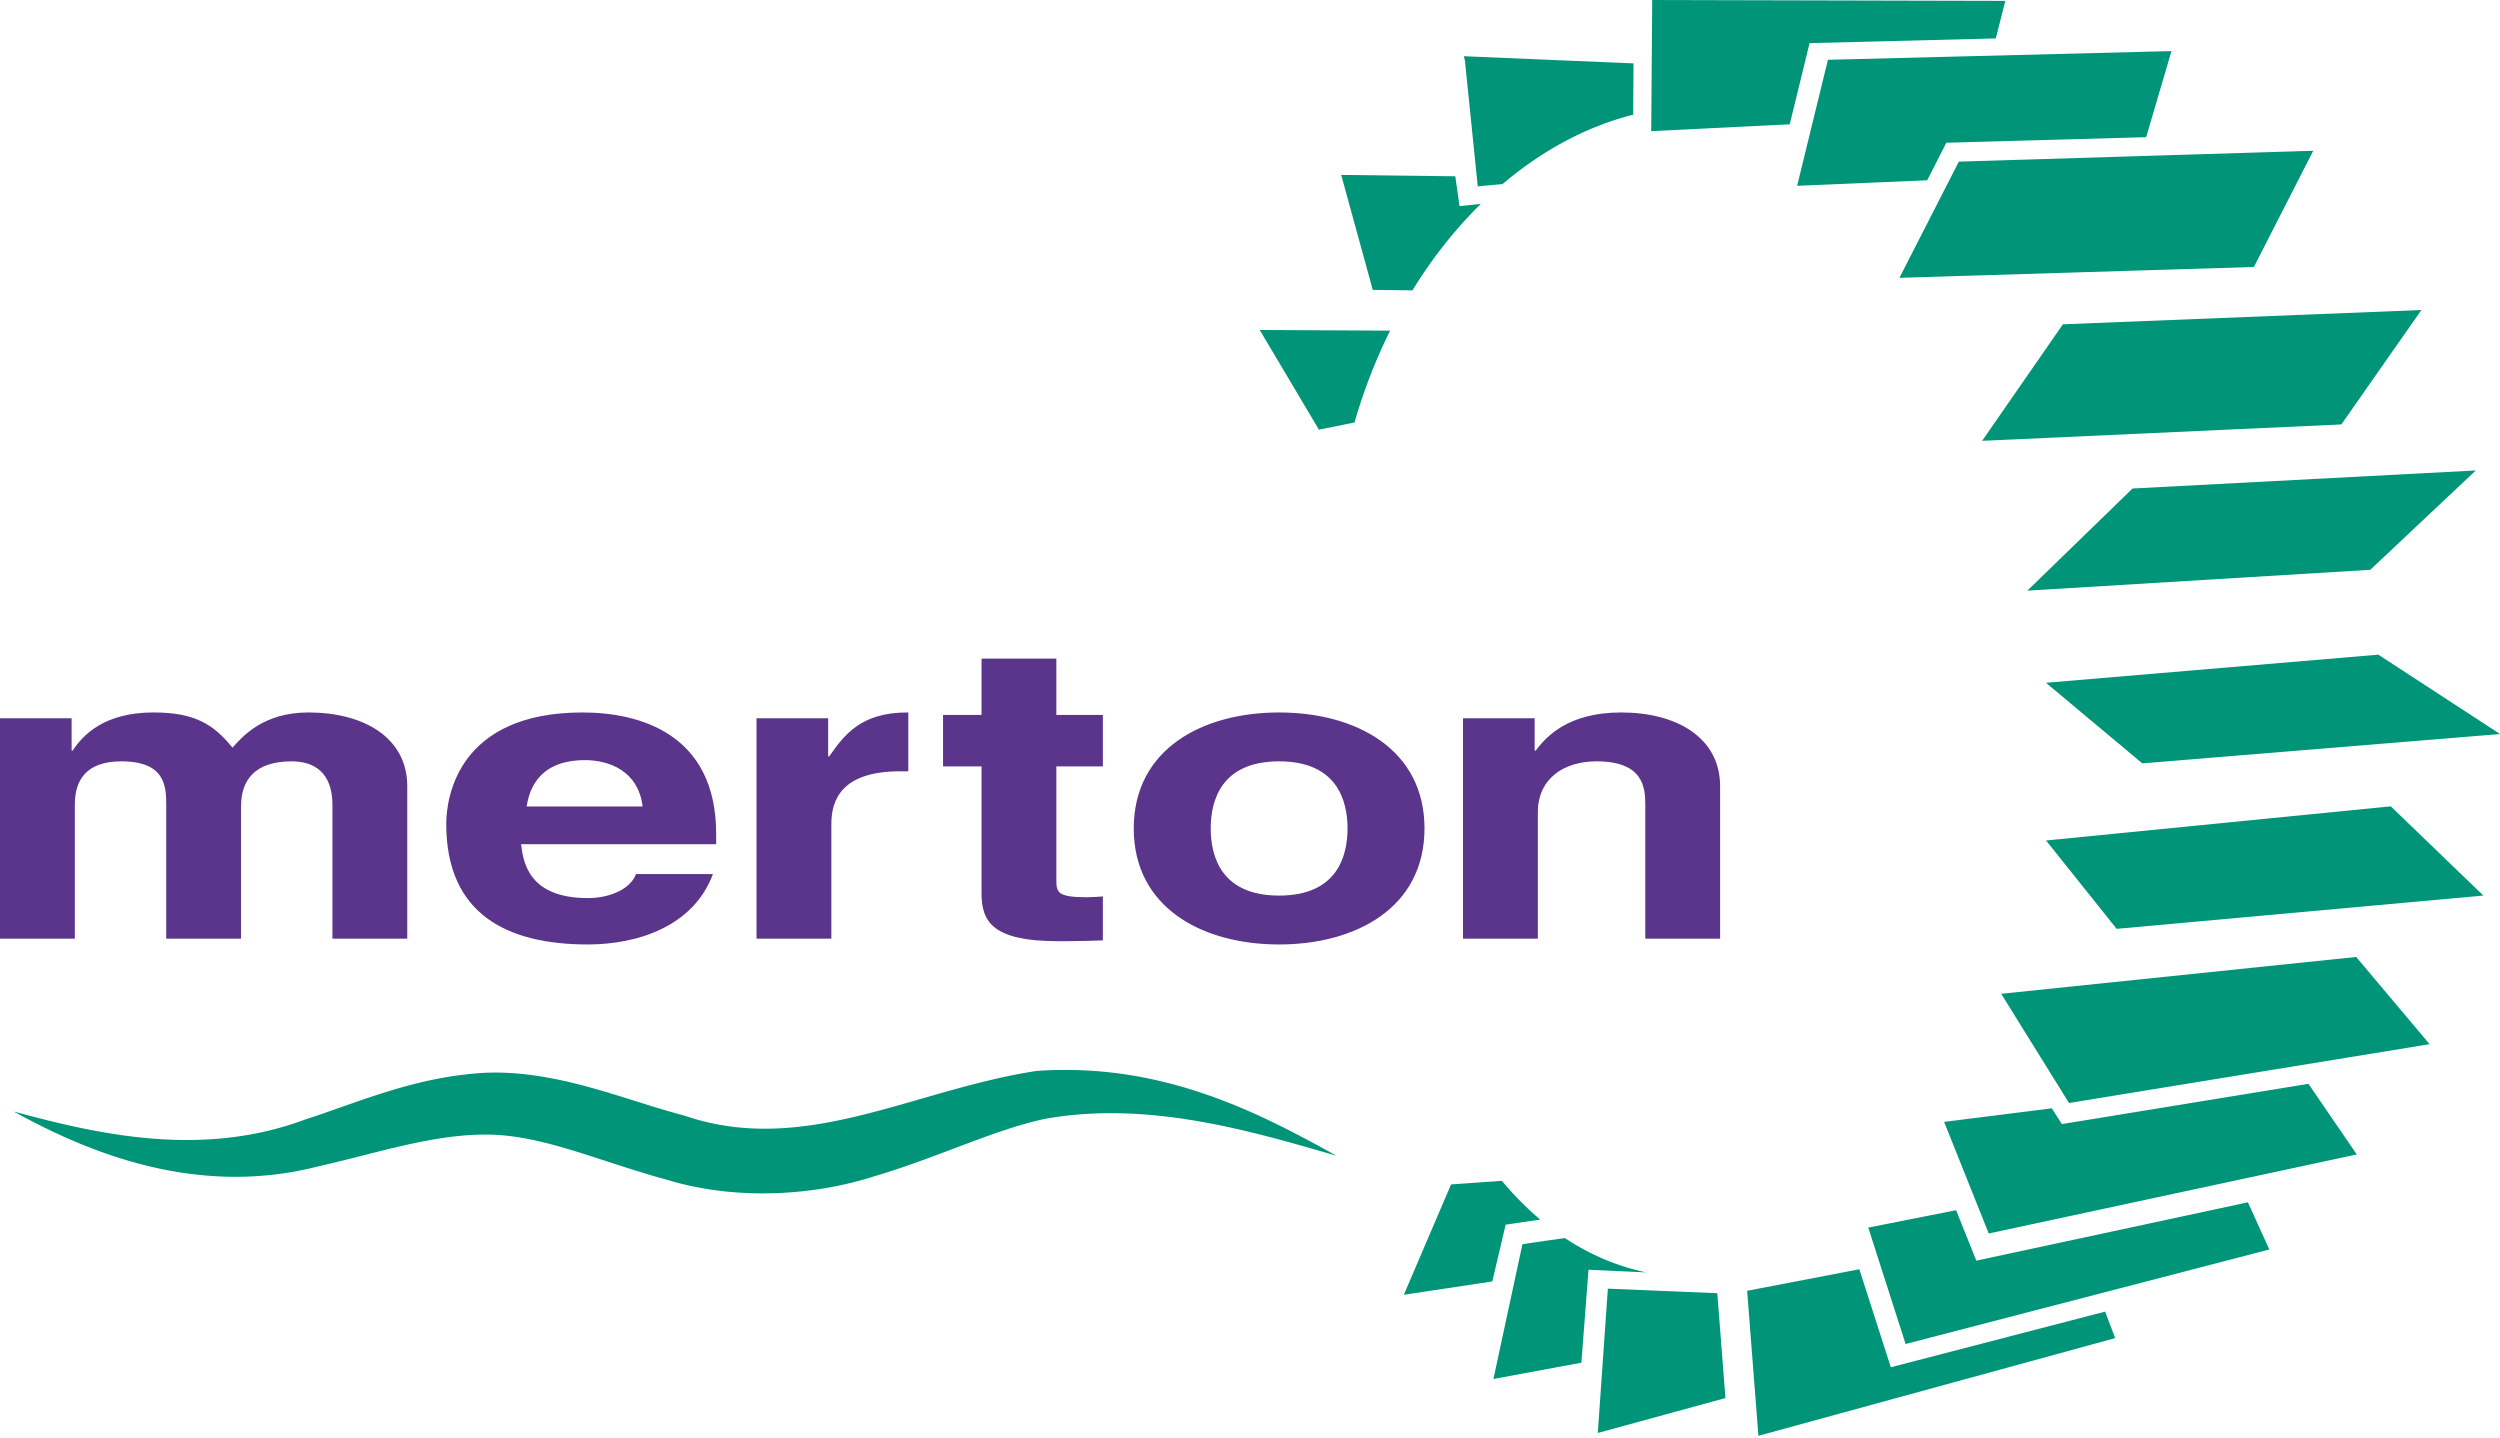
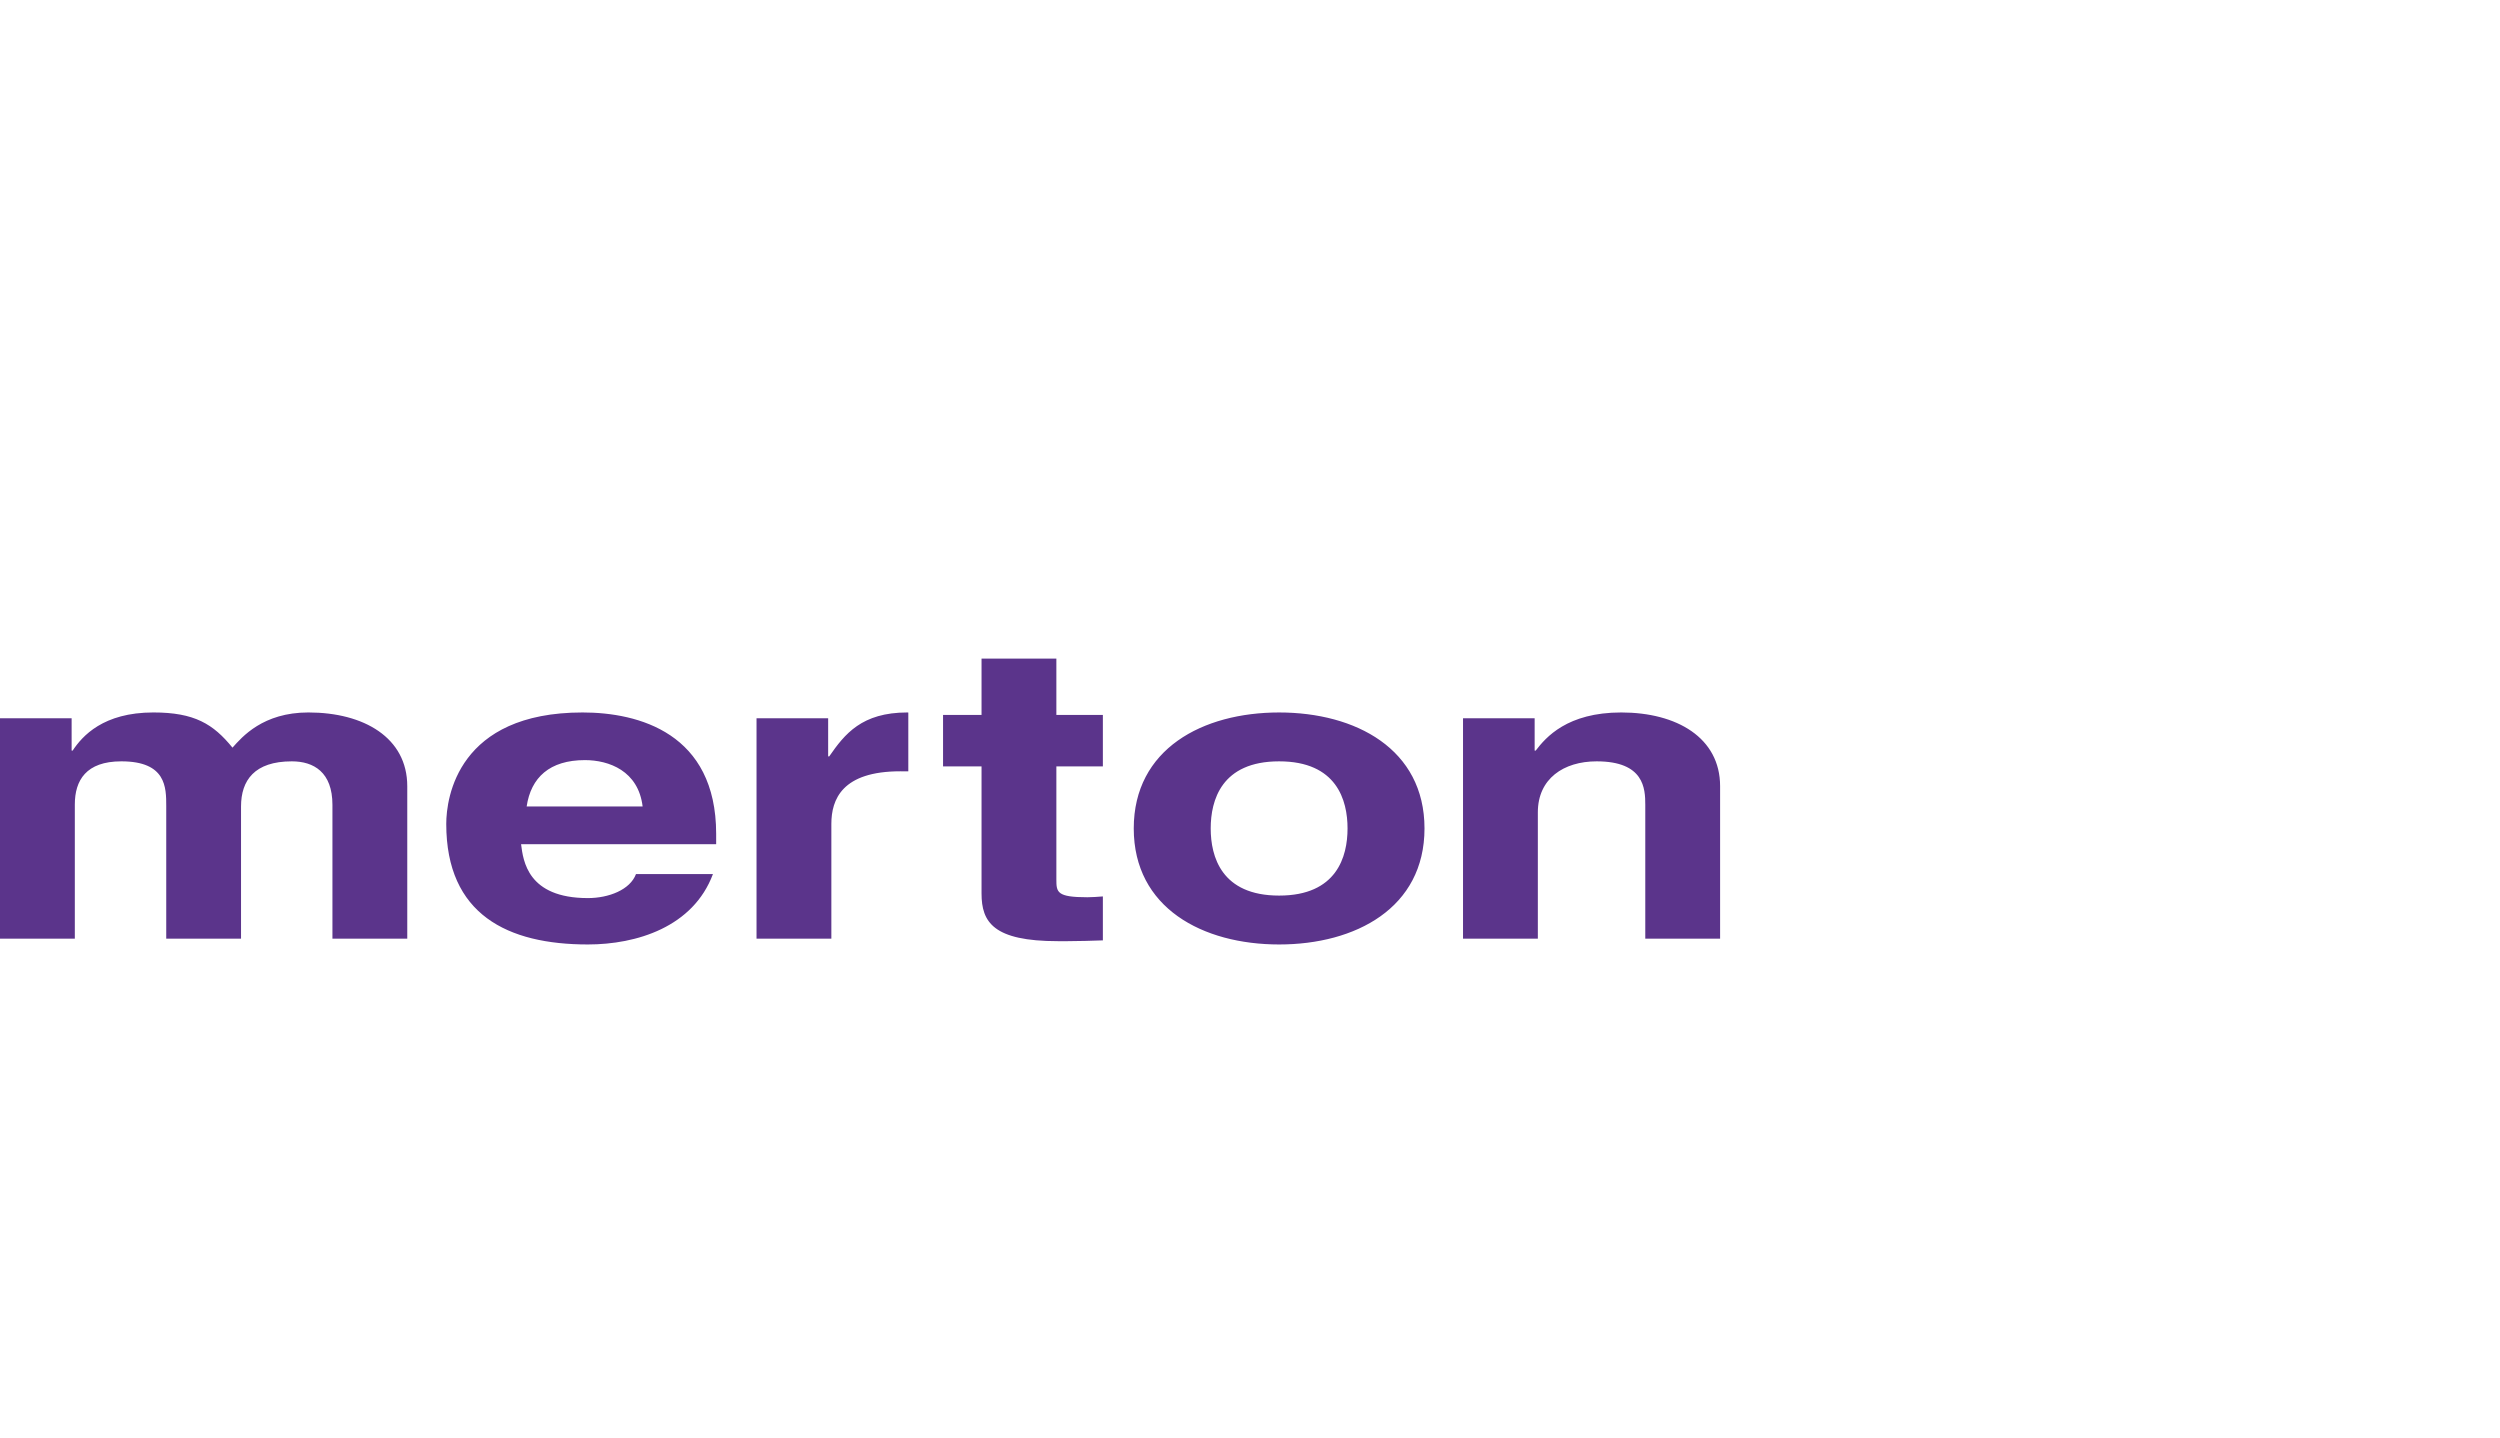
<svg xmlns="http://www.w3.org/2000/svg" width="400" height="230">
  <path fill="#5b348b" d="M275.217 150.188h-11.972v-21.415c0-2.584-.168-6.958-7.781-6.958-5.301 0-9.409 2.786-9.409 8.151v20.222h-11.972v-35.266h11.46v5.172h.172c1.622-2.125 5.044-6.1 13.684-6.1 8.89 0 15.818 4.044 15.818 11.8zm-70.557-28.373c-9.236 0-10.947 6.233-10.947 10.735 0 4.512 1.711 10.744 10.947 10.744 9.236 0 10.947-6.232 10.947-10.744 0-4.502-1.711-10.735-10.947-10.735m0 29.3c-12.229 0-23.26-5.833-23.26-18.565 0-12.722 11.031-18.555 23.26-18.555 12.229 0 23.26 5.833 23.26 18.555 0 12.732-11.031 18.565-23.26 18.565m-35.641-36.73h7.44v8.239h-7.44v18.086c0 2.057.084 2.85 4.96 2.85.77 0 1.623-.068 2.48-.132v7.031c-1.883.06-3.762.128-5.64.128h-1.544c-10.345 0-12.229-3.047-12.229-7.623v-20.34h-6.158v-8.24h6.158v-9.009h11.973zm-66.198 14.654c-.686-5.7-5.385-7.421-9.236-7.421-5.641 0-8.634 2.781-9.32 7.421zm11.252 10.809c-3.166 8.486-12.229 11.267-20.01 11.267-12.83 0-22.662-4.768-22.662-19.29 0-4.24 1.883-17.83 21.81-17.83 8.974 0 21.375 3.313 21.375 19.418v1.661H83.373c.34 2.653 1.026 8.62 10.69 8.62 3.338 0 6.756-1.327 7.697-3.846zm-48.91 10.34H53.19v-21.415c0-5.232-2.993-6.958-6.499-6.958-5.986 0-8.126 3.048-8.126 7.224v21.149H26.598v-21.214c0-2.983 0-7.16-7.19-7.16-5.64 0-7.436 3.048-7.436 6.899v21.474H0v-35.266h11.46v5.172h.167c1.539-2.322 4.877-6.1 12.915-6.1 6.587 0 9.58 1.855 12.657 5.632 1.539-1.721 4.872-5.631 12.145-5.631 8.89 0 15.819 4.043 15.819 11.8zm80-36.193c-7.268 0-10.005 3.441-12.485 7.026h-.173v-6.1h-11.46v35.267h11.973v-18.363c0-3.91 1.71-8.417 11.03-8.417.415 0 .849 0 1.282.01v-9.413c-.054 0-.113-.01-.167-.01" />
-   <path fill="#009578" d="M106.77 188.778c10.844 3.308 23.393 2.603 33.294-.627 10.143-3.012 18.728-7.307 27.066-9.122 16.711-3.032 33.526 2.086 46.721 5.893-12.09-6.677-27.648-14.996-47.983-13.575-19.744 2.998-37.2 13.737-56.396 7.14-9.452-2.456-20.014-7.204-31.518-6.86-11.39.543-20.686 4.789-29.123 7.49-16.612 6.2-33.16 2.368-46.646-1.276 11.863 6.538 29.22 13.782 48.698 8.787 9.285-2.076 18.323-5.183 27.16-5.094 8.856.079 17.702 4.246 28.727 7.244M330.064 51.889l-10.005 14.433-2.919 4.211 3.516-.158 53.96-2.465 12.81-18.309zM264.354.001l-.133 17.717-.025 3.269 22.16-1.095.05-.202 3.126-12.791 29.793-.75 1.523-6.01zm112.633 153.111-56.795 5.893 1.795 2.889 1.455 2.347 7.603 12.239 57.688-9.413zm-7.633 20.3-39.453 6.44-1.612-2.52-14.65 1.845-2.584.326.77 1.913 6.375 15.942 58.881-12.648zm-129.043 15.523-5.099.355-3.042.217-7.555 17.653 14.152-2.13 2.135-9.083 1.652-.246 3.876-.567a49.857 49.857 0 0 1-6.12-6.199m16.948 17.249-1.612 23.092 20.424-5.587-1.302-16.775zm81.174 7.914-1.617-4.24-34.285 8.905-5.035-15.68-17.953 3.446 1.804 23.2zm-25.454-20.463-14.053 2.78 5.972 18.625 58.195-15.118-3.427-7.55-43.457 9.335zm14.389-59.157 11.297 14.137 58.673-5.325-14.817-14.276zm-.015-25.232 15.414 12.89L400 117.441l-19.467-12.697zm-2.973-14.743 54.862-3.334 16.893-15.897-54.93 2.89zm-10.967-68.64-5.493 10.75-4.009 7.84 8.733-.266 47.978-1.47 9.497-18.594zM292.471 9.567l-2.816 11.509-2.11 8.653 13.806-.586 6.997-.296 3.067-6.006 31.968-.893 4.053-13.772zm-55.533 23.052-3.412.365-.68-4.778-18.255-.217 5.054 18.397 6.346.07c3.2-5.208 6.894-9.853 10.947-13.837m24.428-22.475-27.15-1.15.168.686 2.056 20.138 3.974-.375c6.356-5.39 13.452-9.21 20.893-11.094zm-59.808 42.652 9.468 15.952 5.69-1.149a87.721 87.721 0 0 1 5.7-14.694zm45.38 145.784-3.348.493-4.64 21.564 14.073-2.604 1.139-14.877 9.24.43c-4.67-.977-9.023-2.846-13.022-5.494z" />
</svg>